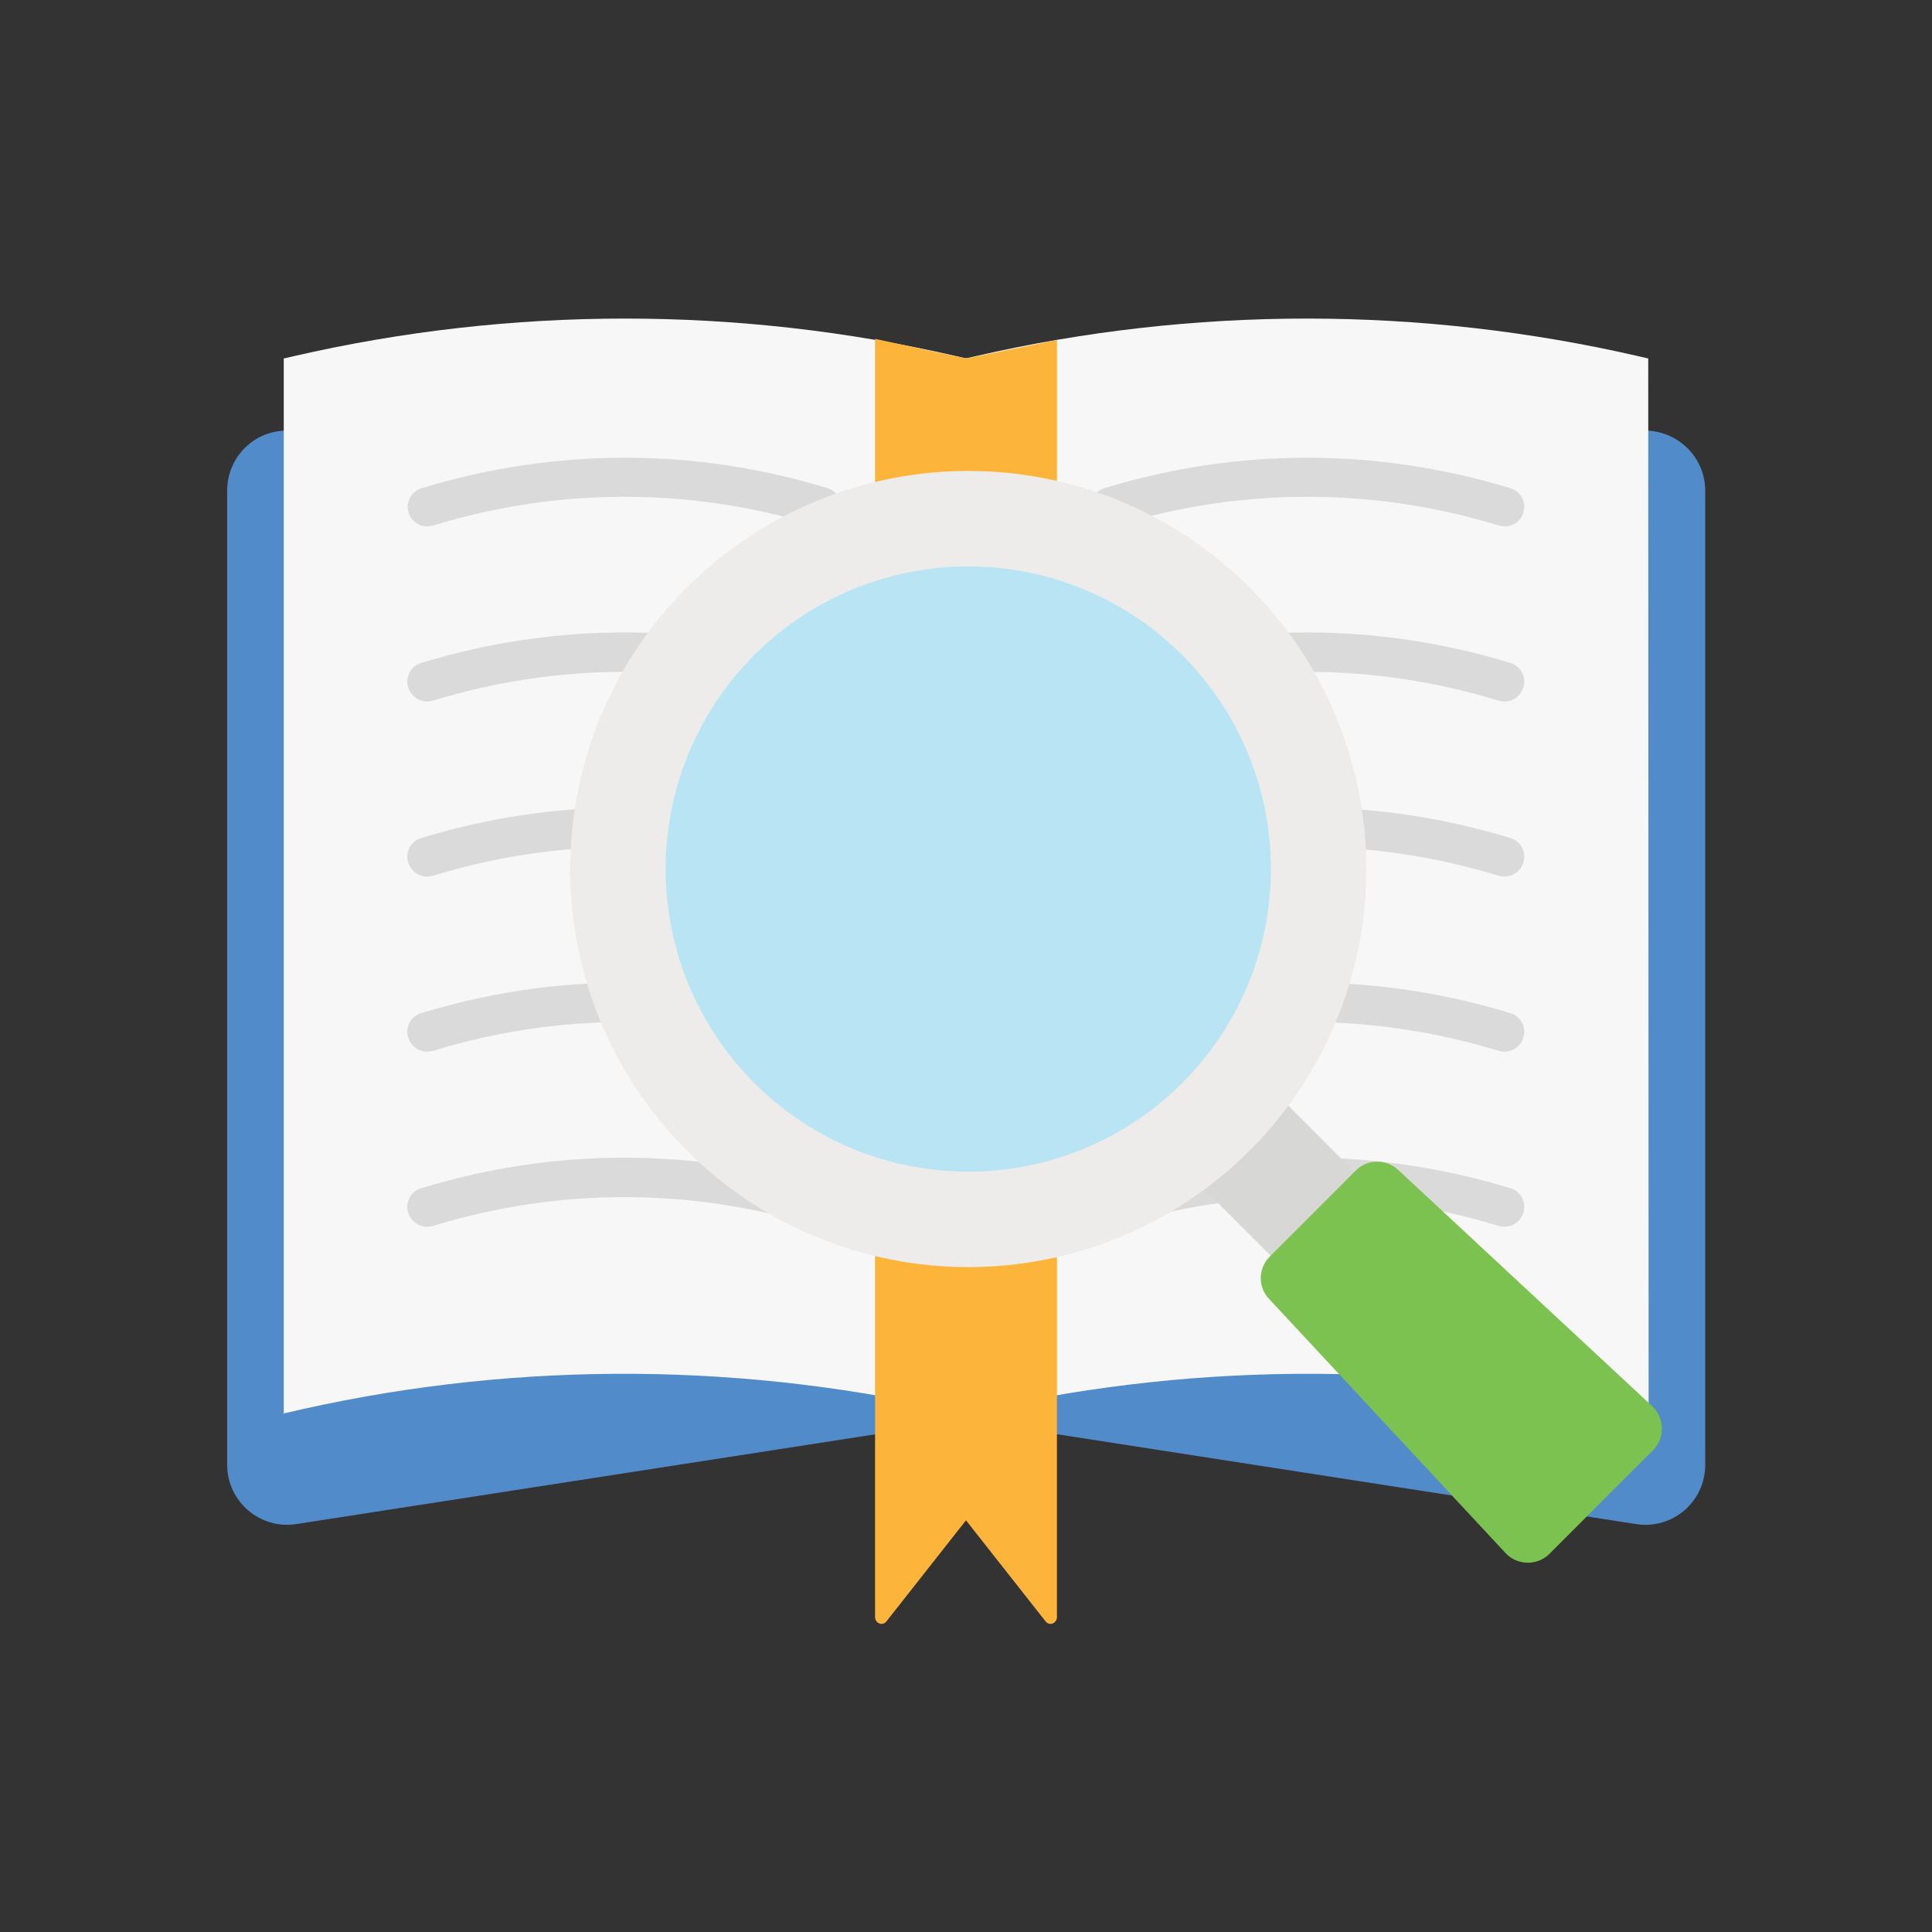
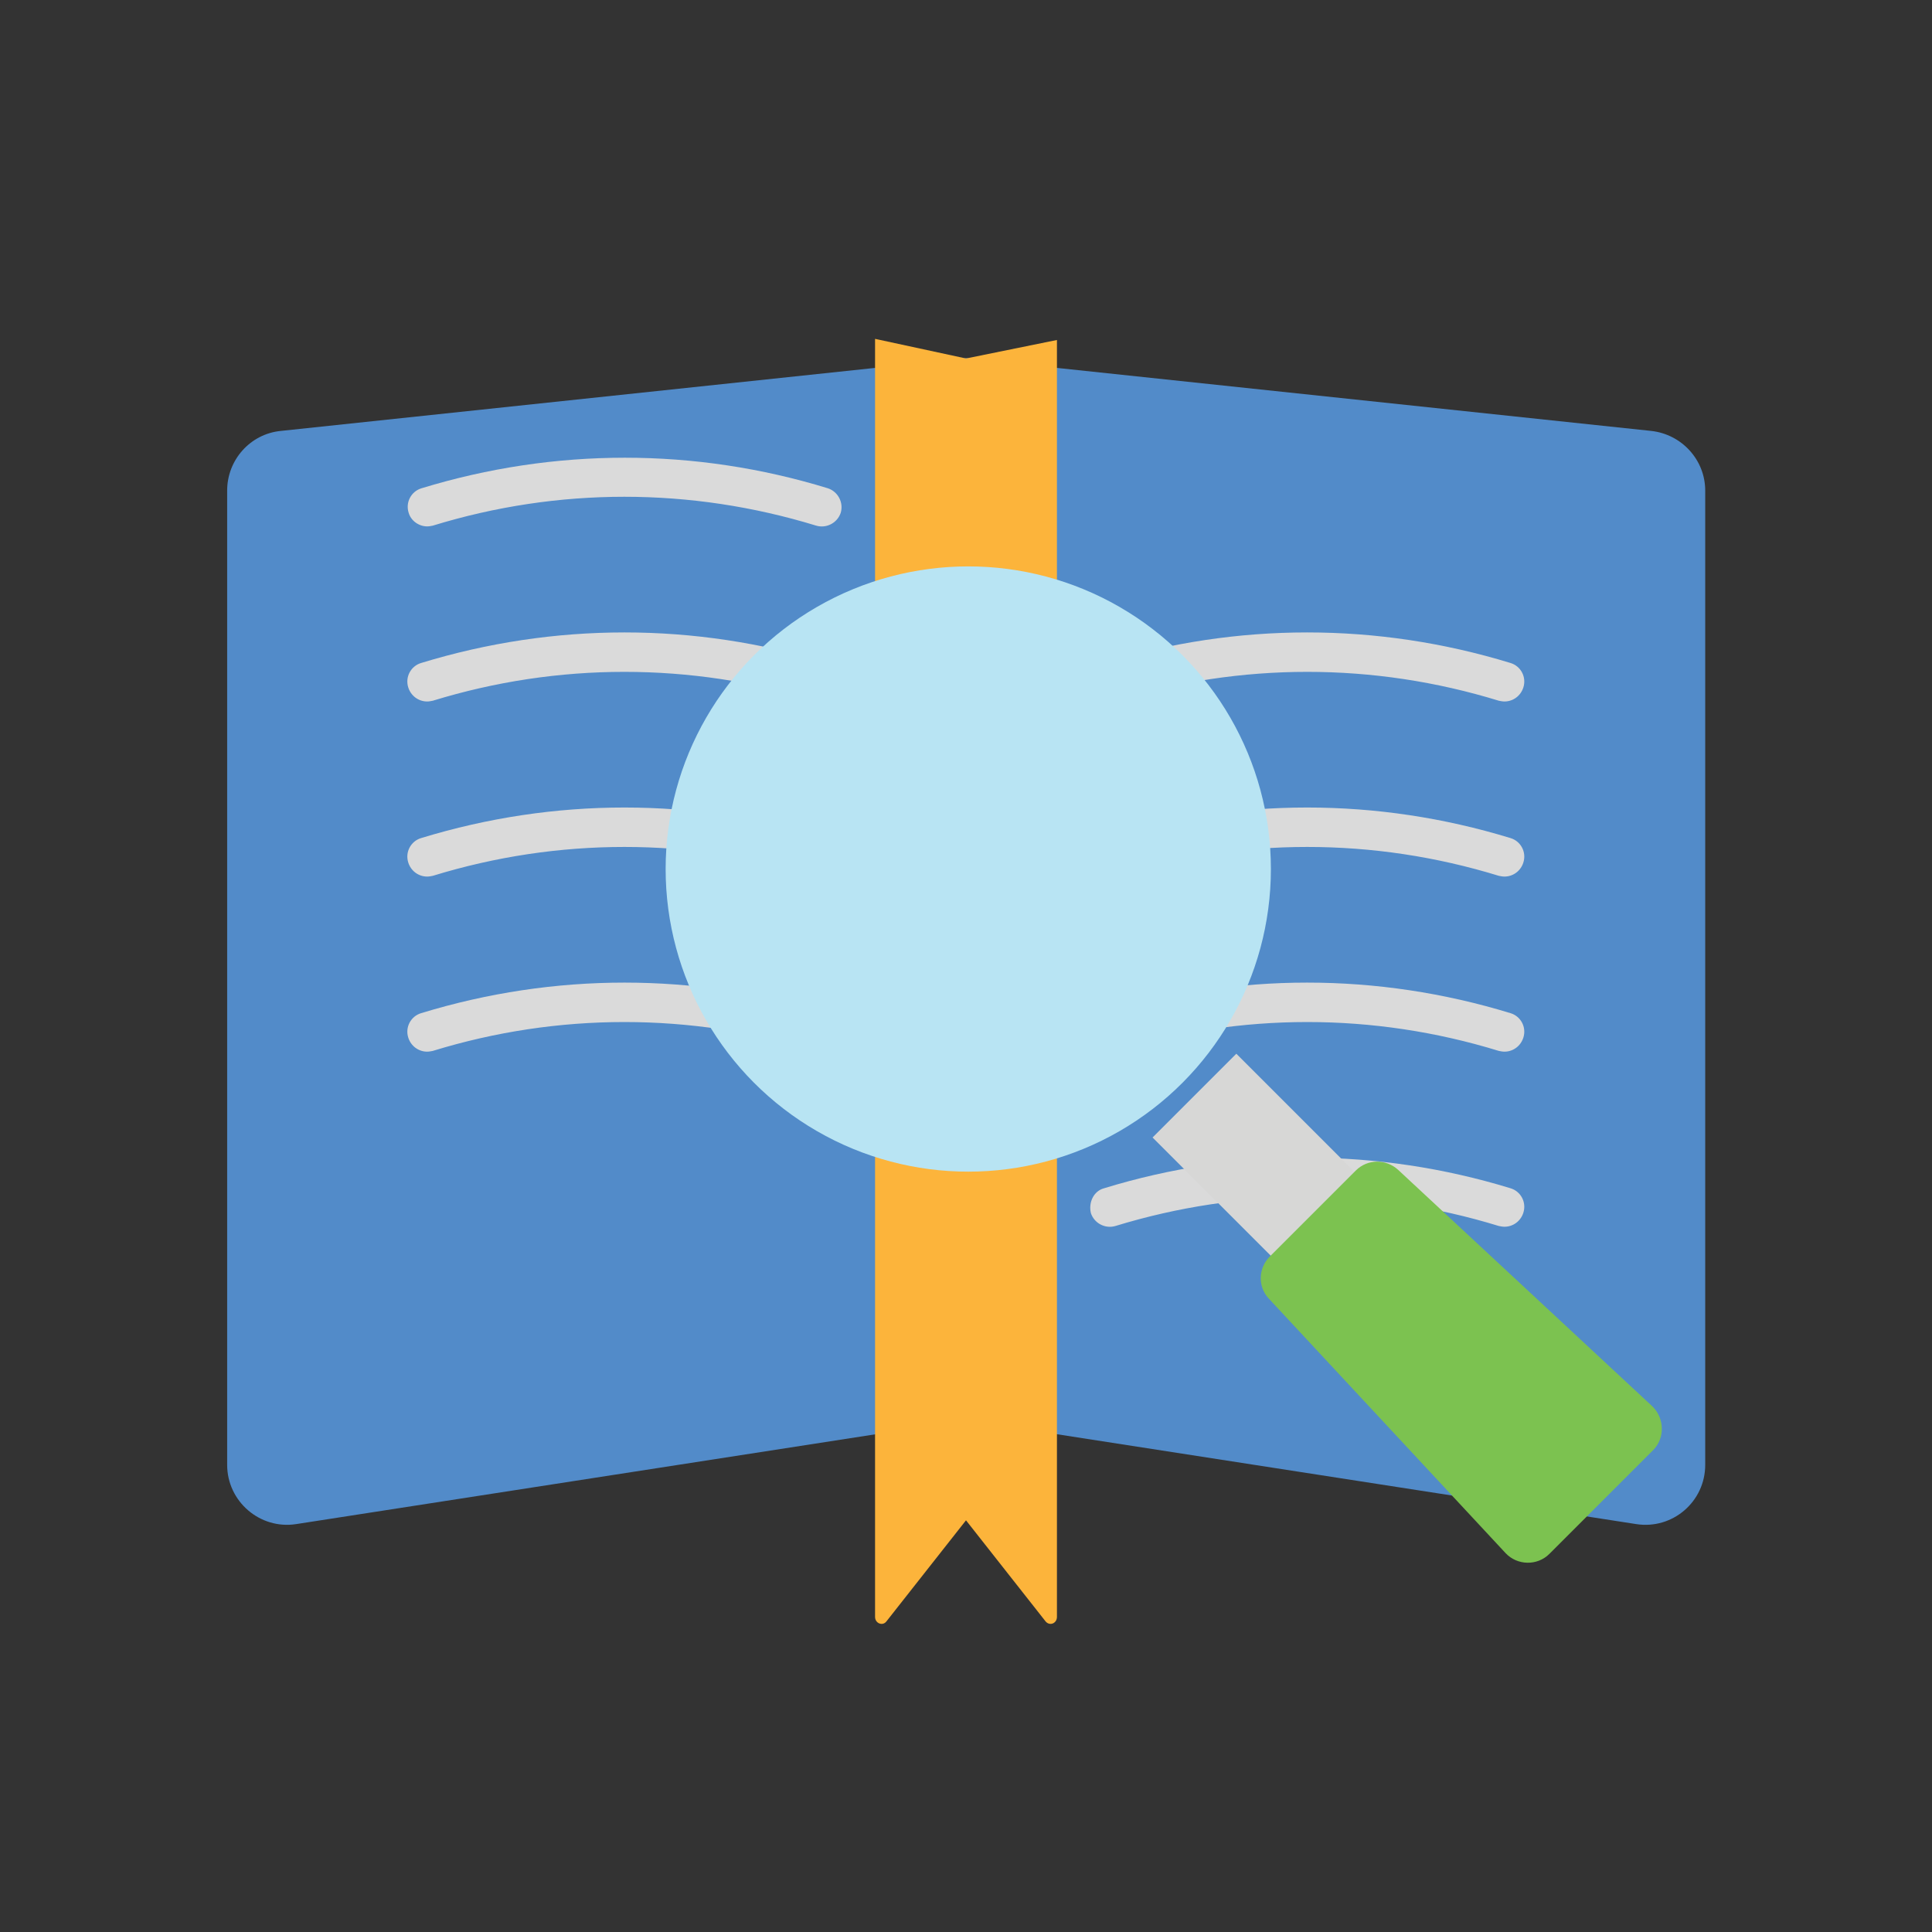
<svg xmlns="http://www.w3.org/2000/svg" id="Layer_1" height="512" viewBox="0 0 512 512" width="512">
  <rect x="0" y="0" width="512" height="512" fill="#333333" stroke="none" />
  <g>
    <g>
      <path d="m451.9 130v258.2c0 9.8-8.7 17.2-18.3 15.7l-153.4-23.8-23.8-3.7c-.2 0-.4 0-.6 0l-23.8 3.7-153.5 23.8c-9.6 1.5-18.3-6-18.3-15.7v-258.2c0-8.1 6.1-15 14.2-15.8l157.5-16.7 24.1-2.6 24.1 2.6 157.5 16.7c8.1.9 14.3 7.7 14.3 15.8z" fill="#528bc9" />
      <g>
-         <path d="m75.1 374.6c57.8-13.7 117.9-14 175.9-1.1l5.1 1.1v-279.6l-2.6-.6c-57.8-13.3-117.9-13.3-175.7 0l-2.6.6v279.7h-.1z" fill="#f7f7f7" />
        <g fill="#dadada">
          <path d="m113.2 139.5c.5 0 1-.1 1.5-.2 33.2-10.2 68.3-10.2 101.6 0 2.7.8 5.6-.7 6.5-3.4.8-2.7-.7-5.6-3.4-6.5-35.2-10.8-72.4-10.8-107.7 0-2.7.8-4.3 3.7-3.4 6.5.6 2.1 2.7 3.6 4.9 3.6z" />
          <path d="m219.3 175.7c-35.2-10.8-72.4-10.8-107.7 0-2.7.8-4.3 3.7-3.4 6.5.7 2.2 2.7 3.7 5 3.7.5 0 1-.1 1.5-.2 33.2-10.2 68.3-10.2 101.6 0 2.7.8 5.6-.7 6.5-3.4.8-2.9-.7-5.8-3.5-6.6z" />
          <path d="m219.3 222.1c-35.2-10.8-72.4-10.8-107.7 0-2.7.8-4.3 3.7-3.4 6.5.7 2.2 2.7 3.7 5 3.7.5 0 1-.1 1.5-.2 33.2-10.2 68.3-10.2 101.6 0 2.7.8 5.6-.7 6.5-3.4.8-2.9-.7-5.8-3.5-6.6z" />
          <path d="m219.3 268.5c-35.2-10.8-72.4-10.8-107.7 0-2.7.8-4.3 3.7-3.4 6.5.7 2.2 2.7 3.7 5 3.7.5 0 1-.1 1.5-.2 33.2-10.2 68.3-10.2 101.6 0 2.7.8 5.6-.7 6.5-3.4.8-3-.7-5.8-3.5-6.6z" />
-           <path d="m219.3 314.9c-35.2-10.8-72.4-10.8-107.7 0-2.7.8-4.3 3.7-3.4 6.5.7 2.2 2.7 3.7 5 3.7.5 0 1-.1 1.5-.2 33.2-10.2 68.3-10.2 101.6 0 2.7.8 5.6-.7 6.5-3.4.8-2.9-.7-5.9-3.5-6.6z" />
        </g>
      </g>
      <g>
-         <path d="m436.9 374.6c-57.8-13.7-117.9-14-175.9-1.1l-5.1 1.1v-279.6l2.6-.6c57.8-13.3 117.9-13.3 175.7 0l2.6.6z" fill="#f7f7f7" />
        <g fill="#dadada">
-           <path d="m398.8 139.5c-.5 0-1-.1-1.5-.2-33.2-10.2-68.3-10.2-101.6 0-2.7.8-5.6-.7-6.5-3.4-.8-2.7.7-5.6 3.4-6.5 35.2-10.8 72.4-10.8 107.7 0 2.7.8 4.3 3.7 3.4 6.5-.6 2.1-2.7 3.6-4.9 3.6z" />
          <path d="m292.6 175.7c35.2-10.8 72.4-10.8 107.7 0 2.7.8 4.3 3.7 3.4 6.5-.7 2.2-2.7 3.7-5 3.7-.5 0-1-.1-1.5-.2-33.2-10.2-68.3-10.2-101.6 0-2.7.8-5.6-.7-6.5-3.4-.7-2.9.8-5.8 3.5-6.6z" />
          <path d="m292.6 222.1c35.2-10.8 72.4-10.8 107.7 0 2.7.8 4.3 3.7 3.4 6.5-.7 2.2-2.7 3.7-5 3.7-.5 0-1-.1-1.5-.2-33.2-10.2-68.3-10.2-101.6 0-2.7.8-5.6-.7-6.5-3.4-.7-2.9.8-5.8 3.5-6.6z" />
          <path d="m292.6 268.5c35.2-10.8 72.4-10.8 107.7 0 2.7.8 4.3 3.7 3.4 6.5-.7 2.2-2.7 3.7-5 3.7-.5 0-1-.1-1.5-.2-33.2-10.2-68.3-10.2-101.6 0-2.7.8-5.6-.7-6.5-3.4-.7-3 .8-5.8 3.5-6.6z" />
          <path d="m292.6 314.9c35.2-10.8 72.4-10.8 107.7 0 2.7.8 4.3 3.7 3.4 6.5-.7 2.2-2.7 3.7-5 3.7-.5 0-1-.1-1.5-.2-33.2-10.2-68.3-10.2-101.6 0-2.7.8-5.6-.7-6.5-3.4-.7-2.9.8-5.9 3.5-6.6z" />
        </g>
      </g>
      <path d="m280.1 90.1v338.4c0 1.7-1.9 2.5-3 1.2l-21.1-26.8-21.1 26.8c-1 1.3-3 .5-3-1.2v-338.7l24.1 5.2z" fill="#fcb43b" />
    </g>
    <g>
      <g>
        <path d="m325.6 280.1h31.4v69.9h-31.4z" fill="#d7d7d6" transform="matrix(.707 -.707 .707 .707 -122.79 333.617)" />
-         <circle cx="256.6" cy="230.3" fill="#edeceb" r="105.5" />
        <circle cx="256.6" cy="230.3" fill="#b8e4f3" r="80.2" />
        <path d="m438.1 384.3-27.5 27.5c-3.2 3.2-8.5 3.1-11.6-.2l-62.7-67.4c-3-3.1-2.9-8.1.2-11.2l22.8-22.8c3.1-3.1 8-3.1 11.2-.2l67.4 62.7c3.2 3.1 3.4 8.4.2 11.6z" fill="#7cc250" />
      </g>
    </g>
  </g>
</svg>